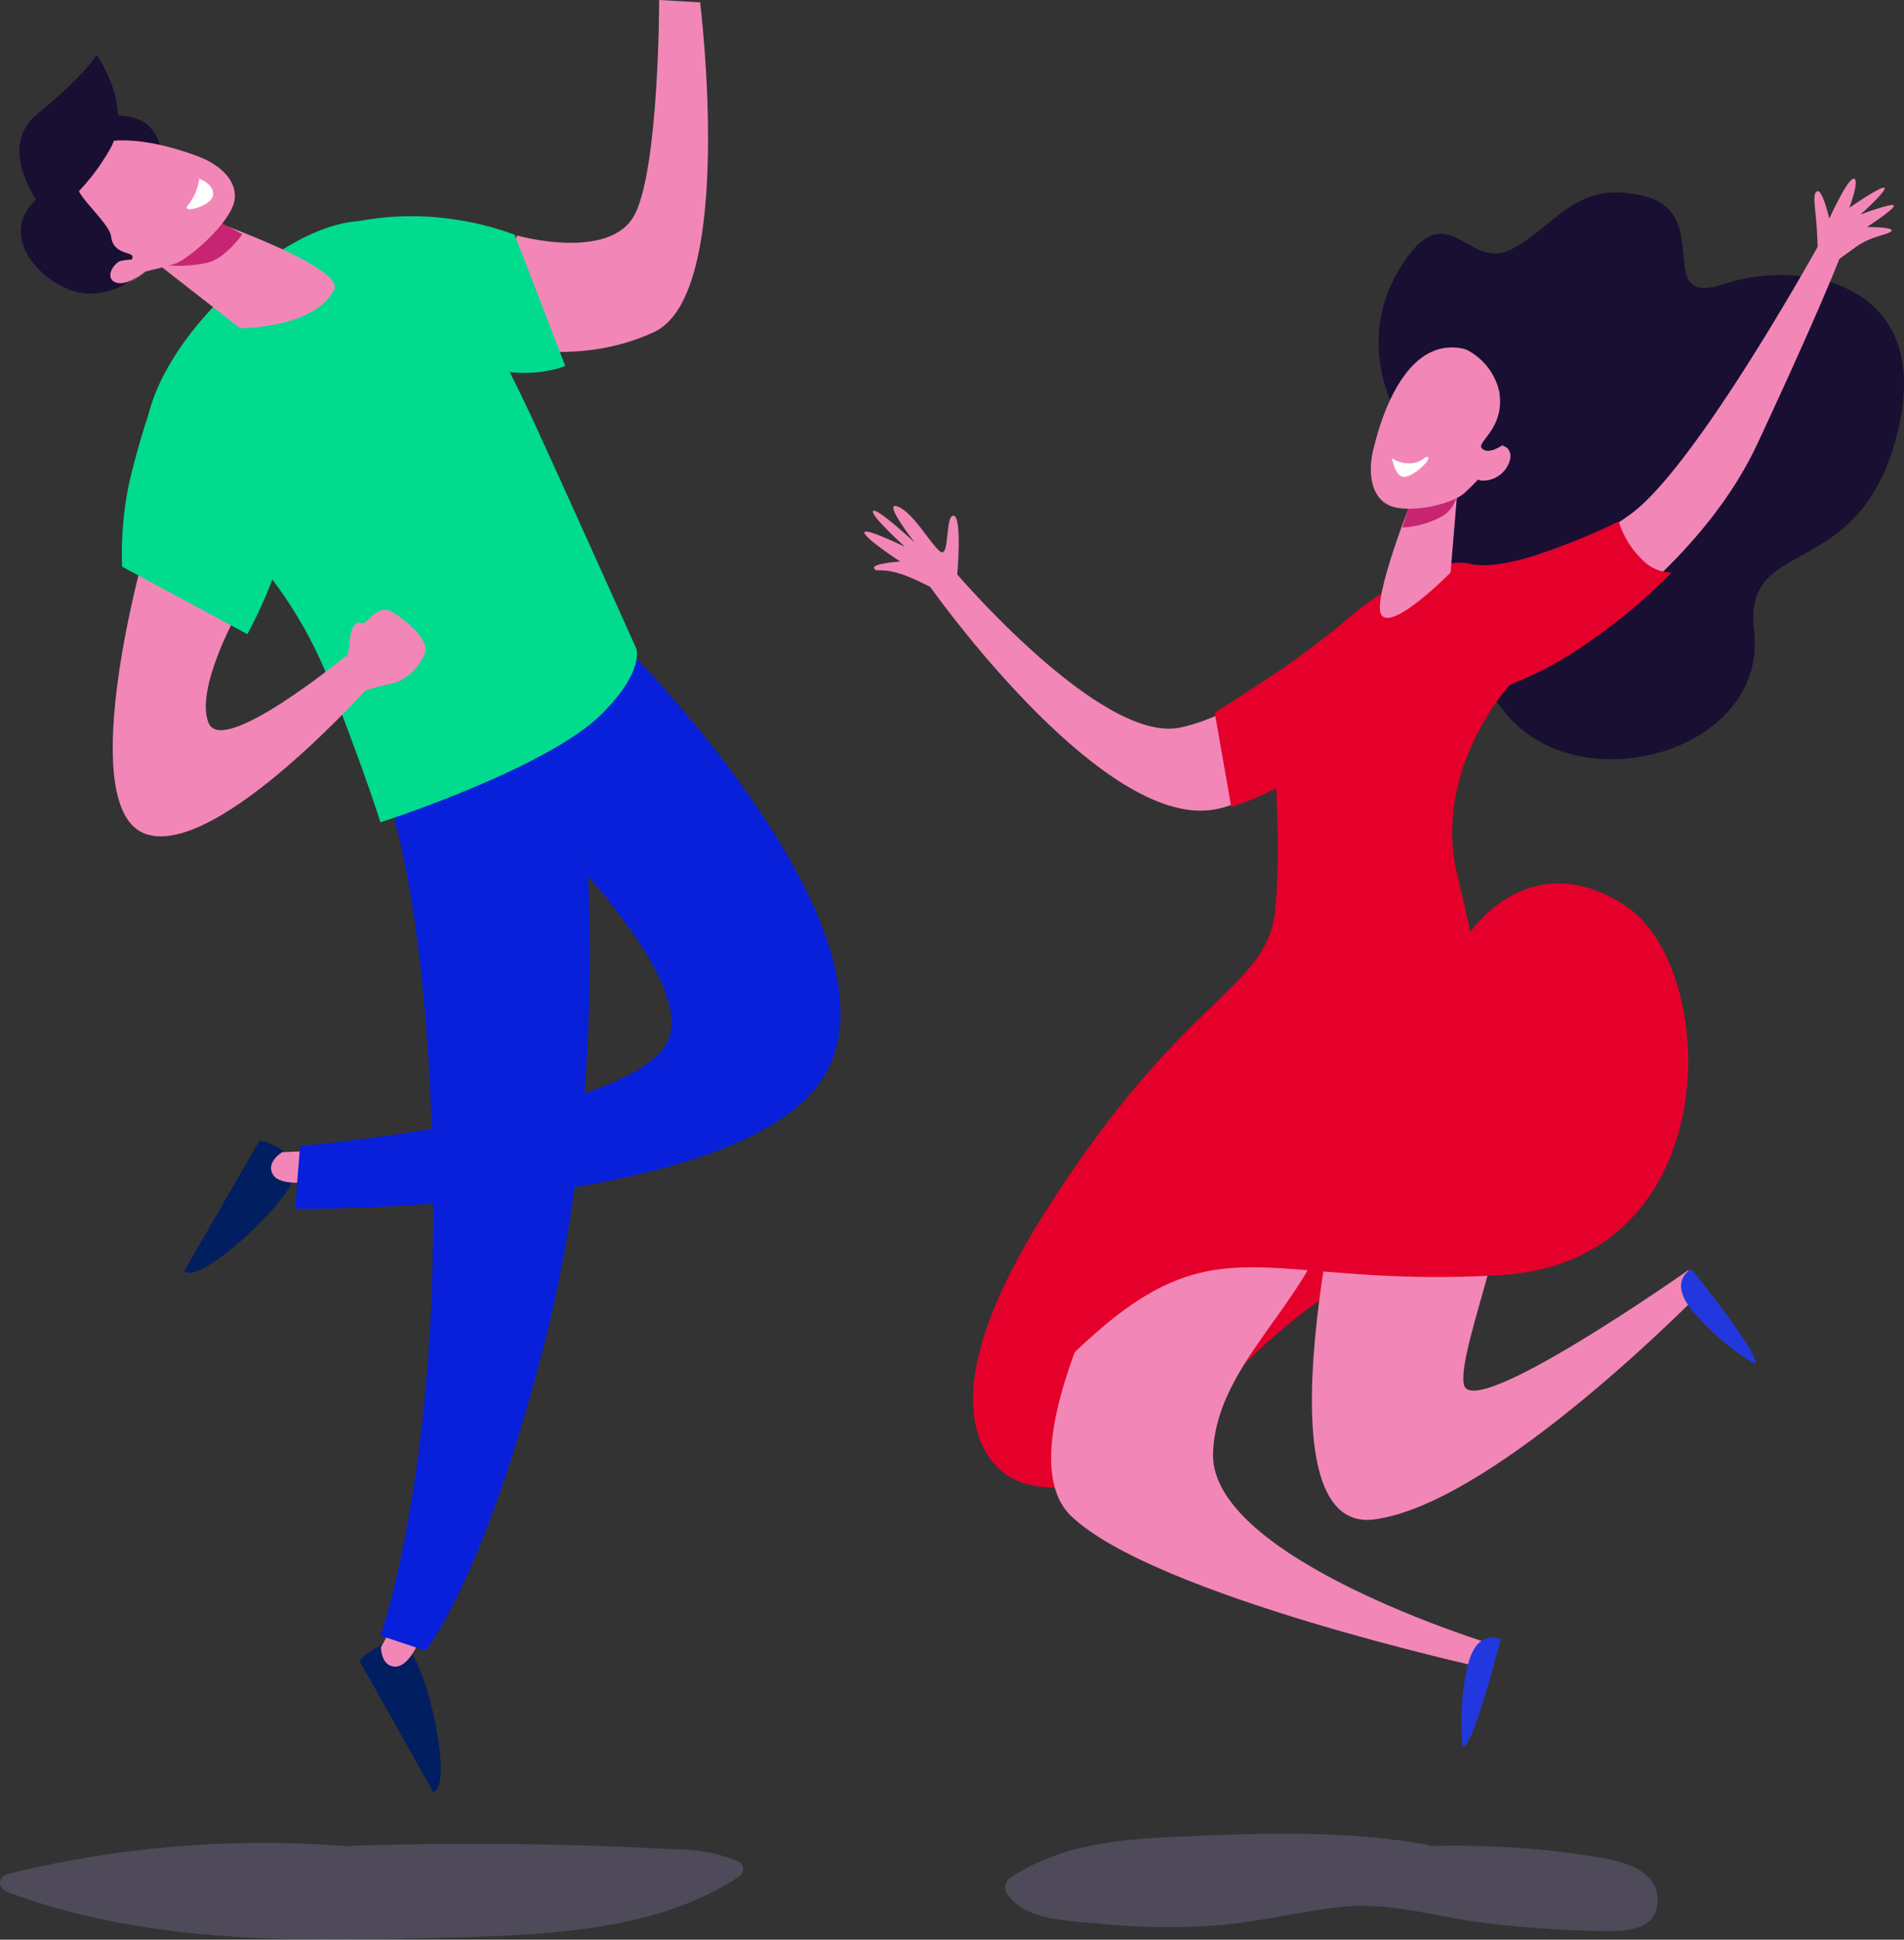
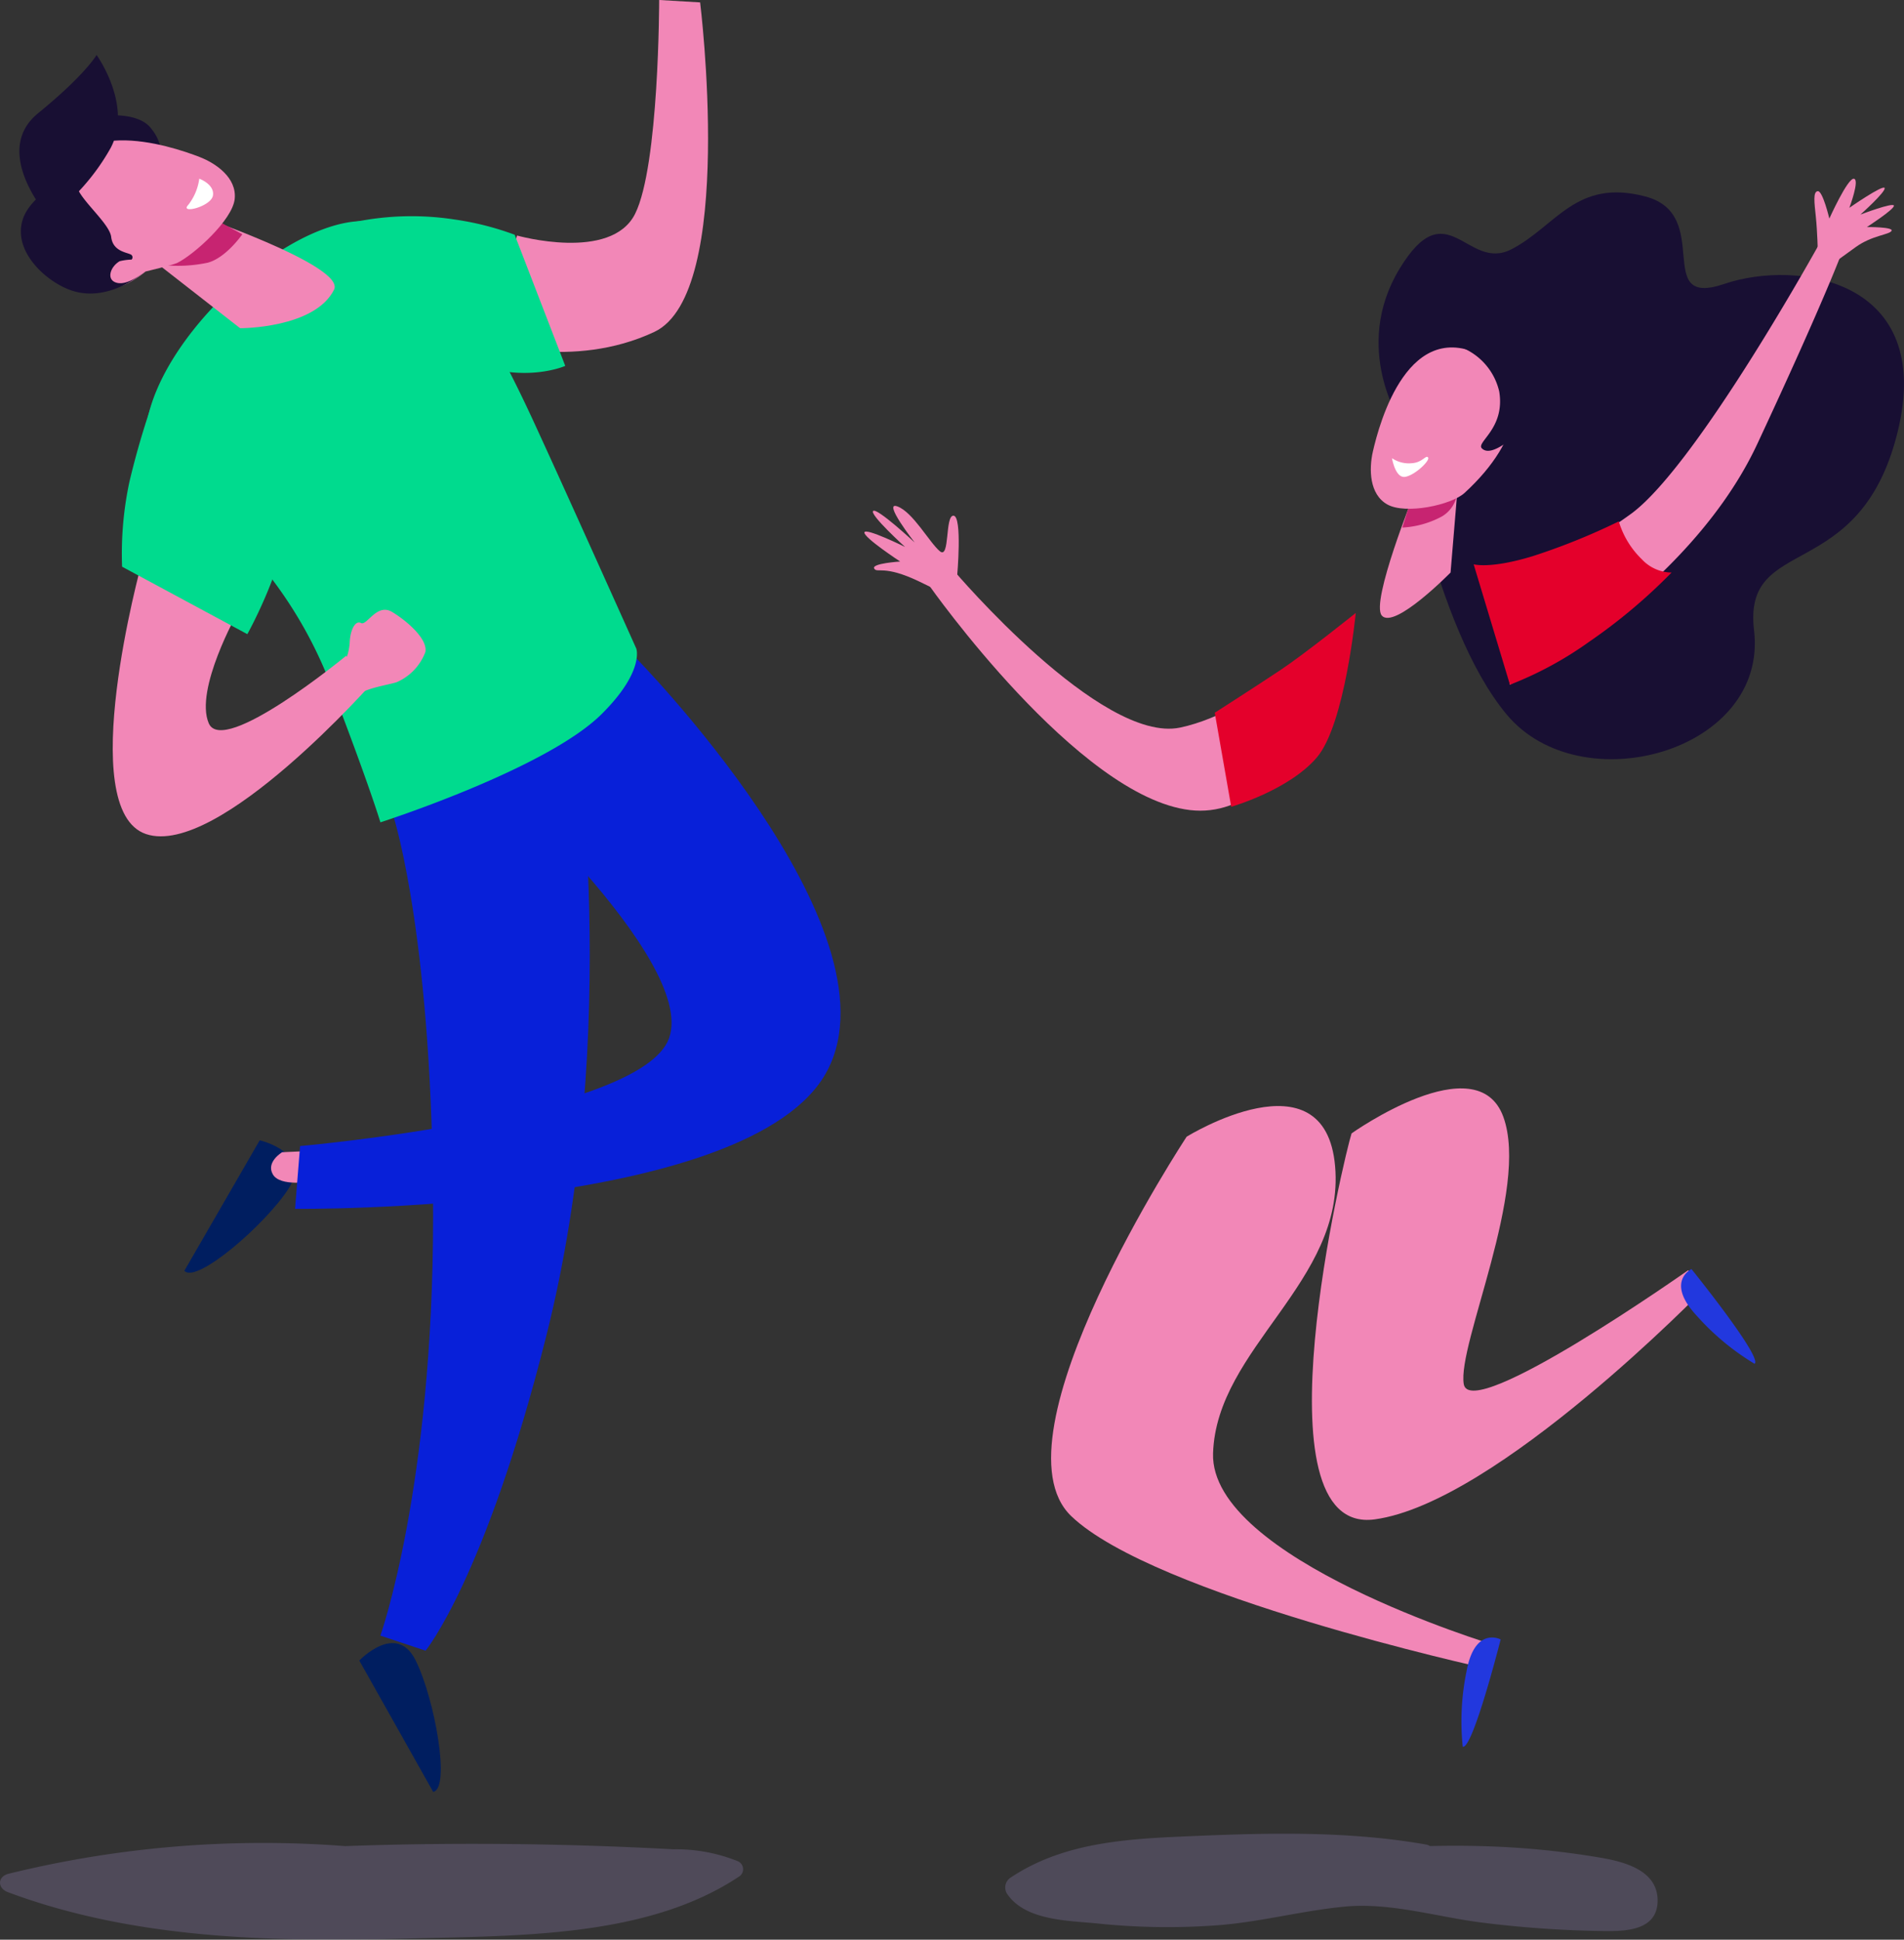
<svg xmlns="http://www.w3.org/2000/svg" width="185.023" height="188.471" viewBox="0 0 185.023 188.471">
  <rect x="0" y="0" width="185.023" height="188.471" fill="#333333" stroke="none" />
  <g id="Groupe_5998" data-name="Groupe 5998" transform="translate(-90.5 -148.975)">
    <g id="Groupe_5477" data-name="Groupe 5477" transform="translate(186.43 269.038)">
      <g id="Groupe_5476" data-name="Groupe 5476" transform="translate(0 0)">
        <g id="Groupe_5475" data-name="Groupe 5475">
          <g id="Groupe_5474" data-name="Groupe 5474">
-             <path id="Tracé_4900" data-name="Tracé 4900" d="M1050.95,326.873s8.335,4.488,19.554-8.334,23.273-15.412,18.914-15.388C1033,303.472,1050.95,326.873,1050.95,326.873Z" transform="translate(-1048.236 -303.151)" fill="#e4002b" />
-           </g>
+             </g>
        </g>
      </g>
    </g>
    <g id="Groupe_5481" data-name="Groupe 5481" transform="translate(217.986 254.732)">
      <g id="Groupe_5480" data-name="Groupe 5480" transform="translate(0 0)">
        <g id="Groupe_5479" data-name="Groupe 5479">
          <g id="Groupe_5478" data-name="Groupe 5478">
            <path id="Tracé_4901" data-name="Tracé 4901" d="M1080.865,294.475c-.641,1.924-9.616,39.109,2.244,37.506s32.057-22.44,32.057-22.44l-1.6-1.764s-21.157,14.907-21.8,11.06,6.411-18.914,3.847-25.966S1080.865,294.475,1080.865,294.475Z" transform="translate(-1077.01 -290.106)" fill="#f287b7" />
          </g>
        </g>
      </g>
    </g>
    <g id="Groupe_5485" data-name="Groupe 5485" transform="translate(192.641 256.444)">
      <g id="Groupe_5484" data-name="Groupe 5484" transform="translate(0 0)">
        <g id="Groupe_5483" data-name="Groupe 5483">
          <g id="Groupe_5482" data-name="Groupe 5482">
            <path id="Tracé_4902" data-name="Tracé 4902" d="M1067.073,294.645s-19.234,29.171-11.22,36.865,40.071,14.746,40.071,14.746l.962-2.244s-27.568-8.335-27.248-18.593,12.823-16.67,11.861-27.889S1067.073,294.645,1067.073,294.645Z" transform="translate(-1053.899 -291.667)" fill="#f287b7" />
          </g>
        </g>
      </g>
    </g>
    <g id="Groupe_5489" data-name="Groupe 5489" transform="translate(180.811 204.445)">
      <g id="Groupe_5488" data-name="Groupe 5488" transform="translate(0 0)">
        <g id="Groupe_5487" data-name="Groupe 5487">
          <g id="Groupe_5486" data-name="Groupe 5486">
            <path id="Tracé_4903" data-name="Tracé 4903" d="M1045.516,244.254s14.265,16.829,21.958,15.227,16.99-10.579,16.99-10.579-5.129,19.875-16.028,18.593-25.324-21.8-25.324-21.8Z" transform="translate(-1043.112 -244.254)" fill="#f287b7" />
          </g>
        </g>
      </g>
    </g>
    <g id="Groupe_5493" data-name="Groupe 5493" transform="translate(208.54 208.533)">
      <g id="Groupe_5492" data-name="Groupe 5492" transform="translate(0 0)">
        <g id="Groupe_5491" data-name="Groupe 5491">
          <g id="Groupe_5490" data-name="Groupe 5490">
            <path id="Tracé_4904" data-name="Tracé 4904" d="M1068.4,257.677l1.6,9.137s5.61-1.6,8.334-4.809,3.767-14.024,3.767-14.024-4.889,3.926-7.293,5.53S1068.4,257.677,1068.4,257.677Z" transform="translate(-1068.395 -247.981)" fill="#e4002b" />
          </g>
        </g>
      </g>
    </g>
    <g id="Groupe_5497" data-name="Groupe 5497" transform="translate(224.466 167.67)">
      <g id="Groupe_5496" data-name="Groupe 5496" transform="translate(0 0)">
        <g id="Groupe_5495" data-name="Groupe 5495">
          <g id="Groupe_5494" data-name="Groupe 5494">
            <path id="Tracé_4905" data-name="Tracé 4905" d="M1085.1,233.071s-4.809-7.212-.16-14.905,6.571.32,10.9-1.924,6.251-6.892,12.983-5.129.64,10.9,7.693,8.5,20.516-.48,16.829,14.425-15.067,9.777-13.943,19.234c1.4,11.775-16.83,16.83-24.043,8.175S1085.1,233.071,1085.1,233.071Z" transform="translate(-1082.917 -210.722)" fill="#180f33" />
          </g>
        </g>
      </g>
    </g>
    <g id="Groupe_5501" data-name="Groupe 5501" transform="translate(185.055 203.652)">
      <g id="Groupe_5500" data-name="Groupe 5500" transform="translate(0 0)">
        <g id="Groupe_5499" data-name="Groupe 5499">
          <g id="Groupe_5498" data-name="Groupe 5498">
-             <path id="Tracé_4906" data-name="Tracé 4906" d="M1099.157,255.383s-7.568,8.219-5.129,18.432c1.282,5.37,1.282,5.61,1.282,5.61s5.77-8.655,15.067-2.564,9.937,34.621-12.181,35.9-26.928-5.129-39.109,5.45-8.015,14.425-8.015,14.425-10.9-4.168,2.886-25.966,21.8-21.478,22.44-29.812-.551-16.806,0-18.593c1.282-4.167,7.693-11.861,16.027-14.426S1099.157,255.383,1099.157,255.383Z" transform="translate(-1046.981 -243.531)" fill="#e4002b" />
-           </g>
+             </g>
        </g>
      </g>
    </g>
    <g id="Groupe_5505" data-name="Groupe 5505" transform="translate(235.626 172.548)">
      <g id="Groupe_5504" data-name="Groupe 5504" transform="translate(0 0)">
        <g id="Groupe_5503" data-name="Groupe 5503">
          <g id="Groupe_5502" data-name="Groupe 5502">
            <path id="Tracé_4907" data-name="Tracé 4907" d="M1094.7,258.126a65.233,65.233,0,0,0,7.639-4.884c5.512-4.039,12.624-10.42,16.4-18.518,6.732-14.425,8.334-18.913,8.334-18.913l-2.244-.642s-11.861,21.478-18.271,26.287a44.931,44.931,0,0,1-13.464,6.732Z" transform="translate(-1093.094 -215.17)" fill="#f287b7" />
          </g>
        </g>
      </g>
    </g>
    <g id="Groupe_5509" data-name="Groupe 5509" transform="translate(233.703 199.636)">
      <g id="Groupe_5508" data-name="Groupe 5508" transform="translate(0 0)">
        <g id="Groupe_5507" data-name="Groupe 5507">
          <g id="Groupe_5506" data-name="Groupe 5506">
            <path id="Tracé_4908" data-name="Tracé 4908" d="M1105.445,239.869a8.509,8.509,0,0,0,2.244,3.687,4,4,0,0,0,2.886,1.282,53.841,53.841,0,0,1-8.014,6.732,34.892,34.892,0,0,1-7.693,4.168l-3.527-11.7s1.6.481,5.771-.8A62.98,62.98,0,0,0,1105.445,239.869Z" transform="translate(-1091.34 -239.869)" fill="#e4002b" />
          </g>
        </g>
      </g>
    </g>
    <g id="Groupe_5513" data-name="Groupe 5513" transform="translate(174.5 198.129)">
      <g id="Groupe_5512" data-name="Groupe 5512" transform="translate(0 0)">
        <g id="Groupe_5511" data-name="Groupe 5511">
          <g id="Groupe_5510" data-name="Groupe 5510">
            <path id="Tracé_4909" data-name="Tracé 4909" d="M1046.371,245.292s.512-5.776-.349-5.843-.333,4.3-1.342,3.448-2.6-3.784-4.111-4.348,1.669,3.5,1.669,3.5-3.676-3.42-4.033-3.059,3.1,3.494,3.1,3.494-3.881-1.913-3.95-1.41,3.476,2.828,3.476,2.828-2.813.178-2.524.678.912-.4,4.38,1.266c1.734.831,2.517,1.237,2.517,1.237Z" transform="translate(-1037.357 -238.495)" fill="#f287b7" />
          </g>
        </g>
      </g>
    </g>
    <g id="Groupe_5517" data-name="Groupe 5517" transform="translate(266.817 166.34)">
      <g id="Groupe_5516" data-name="Groupe 5516" transform="translate(0 0)">
        <g id="Groupe_5515" data-name="Groupe 5515">
          <g id="Groupe_5514" data-name="Groupe 5514">
            <path id="Tracé_4910" data-name="Tracé 4910" d="M1121.868,216.686s-.044-2.018-.193-3.452-.291-2.465.188-2.515,1.122,2.664,1.122,2.664,1.768-3.93,2.378-3.872-.433,2.825-.433,2.825,3.269-2.272,3.426-1.927-2.35,2.585-2.35,2.585,3.217-1.224,3.254-.865-2.628,2.077-2.628,2.077,2.6-.02,2.4.364-1.889.438-3.463,1.567-2.136,1.551-2.136,1.551Z" transform="translate(-1121.534 -209.509)" fill="#f287b7" />
          </g>
        </g>
      </g>
    </g>
    <g id="Groupe_5521" data-name="Groupe 5521" transform="translate(232.52 308.085)">
      <g id="Groupe_5520" data-name="Groupe 5520" transform="translate(0 0)">
        <g id="Groupe_5519" data-name="Groupe 5519">
          <g id="Groupe_5518" data-name="Groupe 5518">
            <path id="Tracé_4911" data-name="Tracé 4911" d="M1090.383,349.361c.962.32,3.687-10.419,3.687-10.419s-2.525-1.342-3.326,3.145A24.092,24.092,0,0,0,1090.383,349.361Z" transform="translate(-1090.262 -338.754)" fill="#2238de" />
          </g>
        </g>
      </g>
    </g>
    <g id="Groupe_5525" data-name="Groupe 5525" transform="translate(253.861 272.29)">
      <g id="Groupe_5524" data-name="Groupe 5524" transform="translate(0 0)">
        <g id="Groupe_5523" data-name="Groupe 5523">
          <g id="Groupe_5522" data-name="Groupe 5522">
            <path id="Tracé_4912" data-name="Tracé 4912" d="M1116.859,315.312c.833-.578-6.13-9.2-6.13-9.2s-2.588,1.216.524,4.548A24.145,24.145,0,0,0,1116.859,315.312Z" transform="translate(-1109.72 -306.116)" fill="#2238de" />
          </g>
        </g>
      </g>
    </g>
    <g id="Groupe_5529" data-name="Groupe 5529" transform="translate(224.592 196.912)">
      <g id="Groupe_5528" data-name="Groupe 5528" transform="translate(0 0)">
        <g id="Groupe_5527" data-name="Groupe 5527">
          <g id="Groupe_5526" data-name="Groupe 5526">
            <path id="Tracé_4913" data-name="Tracé 4913" d="M1086.374,237.385s-4.247,10.538-3.165,11.861c1.183,1.447,6.691-4.168,6.691-4.168l.642-7.693Z" transform="translate(-1083.032 -237.385)" fill="#f287b7" />
          </g>
        </g>
      </g>
    </g>
    <g id="Groupe_5533" data-name="Groupe 5533" transform="translate(226.771 196.912)">
      <g id="Groupe_5532" data-name="Groupe 5532" transform="translate(0 0)">
        <g id="Groupe_5531" data-name="Groupe 5531">
          <g id="Groupe_5530" data-name="Groupe 5530">
            <path id="Tracé_4914" data-name="Tracé 4914" d="M1085.019,240.71a9.107,9.107,0,0,0,3.847-1.081,3.057,3.057,0,0,0,1.483-2.244l-4.688,1.282Z" transform="translate(-1085.019 -237.385)" fill="#c72471" />
          </g>
        </g>
      </g>
    </g>
    <g id="Groupe_5537" data-name="Groupe 5537" transform="translate(223.712 182.736)">
      <g id="Groupe_5536" data-name="Groupe 5536" transform="translate(0 0)">
        <g id="Groupe_5535" data-name="Groupe 5535">
          <g id="Groupe_5534" data-name="Groupe 5534">
            <path id="Tracé_4915" data-name="Tracé 4915" d="M1083.837,239.717c1.769.99,6.212.06,7.5-1.123,5.729-5.25,6.352-10.752,2.046-13.164-7.469-4.184-10.319,6.329-10.964,9.185C1082.051,236.264,1082.068,238.726,1083.837,239.717Z" transform="translate(-1082.23 -224.459)" fill="#f287b7" />
          </g>
        </g>
      </g>
    </g>
    <g id="Groupe_5541" data-name="Groupe 5541" transform="translate(233.664 192.267)">
      <g id="Groupe_5540" data-name="Groupe 5540" transform="translate(0 0)">
        <g id="Groupe_5539" data-name="Groupe 5539">
          <g id="Groupe_5538" data-name="Groupe 5538">
-             <path id="Tracé_4916" data-name="Tracé 4916" d="M1093.468,233.186s1.563-.361,1.442,1.2a2.714,2.714,0,0,1-2.885,2.164l-.721-.24Z" transform="translate(-1091.304 -233.15)" fill="#f287b7" />
-           </g>
+             </g>
        </g>
      </g>
    </g>
    <g id="Groupe_5545" data-name="Groupe 5545" transform="translate(232.702 182.517)">
      <g id="Groupe_5544" data-name="Groupe 5544" transform="translate(0 0)">
        <g id="Groupe_5543" data-name="Groupe 5543">
          <g id="Groupe_5542" data-name="Groupe 5542">
            <path id="Tracé_4917" data-name="Tracé 4917" d="M1090.427,224.55a6.09,6.09,0,0,1,3.486,4.207c.6,3.606-2.284,4.929-1.683,5.53s1.763-.04,2.965-1a6.205,6.205,0,0,0,1.241-7.053C1094.995,223.227,1090.427,224.55,1090.427,224.55Z" transform="translate(-1090.427 -224.26)" fill="#180f33" />
          </g>
        </g>
      </g>
    </g>
    <g id="Groupe_5549" data-name="Groupe 5549" transform="translate(225.769 193.365)">
      <g id="Groupe_5548" data-name="Groupe 5548" transform="translate(0 0)">
        <g id="Groupe_5547" data-name="Groupe 5547">
          <g id="Groupe_5546" data-name="Groupe 5546">
            <path id="Tracé_4918" data-name="Tracé 4918" d="M1087.612,234.211c-.22-.281-.526.5-1.613.561a2.911,2.911,0,0,1-1.893-.491s.32,1.973,1.282,1.813S1087.833,234.493,1087.612,234.211Z" transform="translate(-1084.106 -234.151)" fill="#fff" />
          </g>
        </g>
      </g>
    </g>
    <g id="Groupe_5558" data-name="Groupe 5558" transform="translate(125.416 307.286)">
      <g id="Groupe_5553" data-name="Groupe 5553" transform="translate(0 1.349)">
        <g id="Groupe_5552" data-name="Groupe 5552">
          <g id="Groupe_5551" data-name="Groupe 5551">
            <g id="Groupe_5550" data-name="Groupe 5550">
              <path id="Tracé_4919" data-name="Tracé 4919" d="M999.78,353.706c1.716-.313.156-9.051-1.716-12.8s-5.462.038-5.462.038Z" transform="translate(-992.602 -339.256)" fill="#001e60" />
            </g>
          </g>
        </g>
      </g>
      <g id="Groupe_5557" data-name="Groupe 5557" transform="translate(2.107 0)">
        <g id="Groupe_5556" data-name="Groupe 5556">
          <g id="Groupe_5555" data-name="Groupe 5555">
            <g id="Groupe_5554" data-name="Groupe 5554">
-               <path id="Tracé_4920" data-name="Tracé 4920" d="M995.459,338.026l-.936,1.755s0,1.873,1.4,1.873,2.458-2.809,2.458-2.809Z" transform="translate(-994.523 -338.026)" fill="#f287b7" />
-             </g>
+               </g>
          </g>
        </g>
      </g>
    </g>
    <g id="Groupe_5567" data-name="Groupe 5567" transform="translate(108.419 259.774)">
      <g id="Groupe_5562" data-name="Groupe 5562" transform="translate(0 0)">
        <g id="Groupe_5561" data-name="Groupe 5561">
          <g id="Groupe_5560" data-name="Groupe 5560">
            <g id="Groupe_5559" data-name="Groupe 5559">
              <path id="Tracé_4921" data-name="Tracé 4921" d="M977.1,307.379c1.143,1.318,7.868-4.476,10.136-7.994s-2.815-4.681-2.815-4.681Z" transform="translate(-977.103 -294.704)" fill="#001e60" />
            </g>
          </g>
        </g>
      </g>
      <g id="Groupe_5566" data-name="Groupe 5566" transform="translate(8.422 1.069)">
        <g id="Groupe_5565" data-name="Groupe 5565">
          <g id="Groupe_5564" data-name="Groupe 5564">
            <g id="Groupe_5563" data-name="Groupe 5563">
              <path id="Tracé_4922" data-name="Tracé 4922" d="M987.849,295.679l-1.987.088s-1.612.954-.9,2.163,3.668.684,3.668.684Z" transform="translate(-984.783 -295.679)" fill="#f287b7" />
            </g>
          </g>
        </g>
      </g>
    </g>
    <g id="Groupe_5571" data-name="Groupe 5571" transform="translate(119.172 212.7)">
      <g id="Groupe_5570" data-name="Groupe 5570" transform="translate(0 0)">
        <g id="Groupe_5569" data-name="Groupe 5569">
          <g id="Groupe_5568" data-name="Groupe 5568">
            <path id="Tracé_4923" data-name="Tracé 4923" d="M1019.836,251.781s26.1,26.413,18.787,40.317-51.713,13.416-51.713,13.416l.488-6.1s33.175-2.927,35.858-10.489c2.723-7.673-18.539-26.589-18.539-26.589Z" transform="translate(-986.909 -251.781)" fill="#0820d9" />
          </g>
        </g>
      </g>
    </g>
    <g id="Groupe_5575" data-name="Groupe 5575" transform="translate(127.467 218.473)">
      <g id="Groupe_5574" data-name="Groupe 5574" transform="translate(0 0)">
        <g id="Groupe_5573" data-name="Groupe 5573">
          <g id="Groupe_5572" data-name="Groupe 5572">
            <path id="Tracé_4924" data-name="Tracé 4924" d="M995.692,266.709c.243.731,3.9,12.683,3.9,39.029s-5.123,40.736-5.123,40.736l4.39,1.463s5.793-7.016,11.709-30.491c7.562-30,2.721-60.4,2.721-60.4Z" transform="translate(-994.472 -257.045)" fill="#0820d9" />
          </g>
        </g>
      </g>
    </g>
    <g id="Groupe_5579" data-name="Groupe 5579" transform="translate(137.704 148.974)">
      <g id="Groupe_5578" data-name="Groupe 5578" transform="translate(0 0)">
        <g id="Groupe_5577" data-name="Groupe 5577">
          <g id="Groupe_5576" data-name="Groupe 5576">
            <path id="Tracé_4925" data-name="Tracé 4925" d="M1006.849,216.562s9.128,2.575,11.468-2.107,2.34-20.78,2.34-20.78l3.98.235s3.51,28.27-4.447,32.015-16.385.936-16.385.936Z" transform="translate(-1003.806 -193.675)" fill="#f287b7" />
          </g>
        </g>
      </g>
    </g>
    <g id="Groupe_5583" data-name="Groupe 5583" transform="translate(124.987 169.956)">
      <g id="Groupe_5582" data-name="Groupe 5582" transform="translate(0 0)">
        <g id="Groupe_5581" data-name="Groupe 5581">
          <g id="Groupe_5580" data-name="Groupe 5580">
            <path id="Tracé_4926" data-name="Tracé 4926" d="M1007.736,214.633l4.916,12.744s-5.126,2.276-11.468-1.487-8.973-12.5-8.973-12.5a27.5,27.5,0,0,1,9.675-.239A28.243,28.243,0,0,1,1007.736,214.633Z" transform="translate(-992.21 -212.806)" fill="#00db8e" />
          </g>
        </g>
      </g>
    </g>
    <g id="Groupe_5587" data-name="Groupe 5587" transform="translate(104.63 170.457)">
      <g id="Groupe_5586" data-name="Groupe 5586" transform="translate(0 0)">
        <g id="Groupe_5585" data-name="Groupe 5585">
          <g id="Groupe_5584" data-name="Groupe 5584">
            <path id="Tracé_4927" data-name="Tracé 4927" d="M982.094,243.633a41.874,41.874,0,0,1,9.65,14.915c3.659,9.514,4.742,13.136,4.742,13.136s16.067-5.156,21.466-10.489c4.219-4.169,3.4-6.392,3.4-6.392s-6.327-14.1-9.011-19.954-8.293-18.538-15.367-21.221-21.913,9.927-23.254,19.641C972.745,240.344,982.094,243.633,982.094,243.633Z" transform="translate(-973.649 -213.263)" fill="#00db8e" />
          </g>
        </g>
      </g>
    </g>
    <g id="Groupe_5595" data-name="Groupe 5595" transform="translate(123.742 208.228)">
      <g id="Groupe_5594" data-name="Groupe 5594" transform="translate(0 0)">
        <g id="Groupe_5593" data-name="Groupe 5593">
          <g id="Groupe_5592" data-name="Groupe 5592">
            <path id="Tracé_4929" data-name="Tracé 4929" d="M991.076,253.3a5.517,5.517,0,0,0,.738-2.367c.035-1.218.526-2.243,1.1-1.947s1.536-1.974,3.029-1.072,3.481,2.66,3.225,3.892a5.174,5.174,0,0,1-2.8,2.936c-.867.274-3,.566-3.845,1.281S991.076,253.3,991.076,253.3Z" transform="translate(-991.076 -247.703)" fill="#f287b7" />
          </g>
        </g>
      </g>
    </g>
    <g id="Groupe_5599" data-name="Groupe 5599" transform="translate(101.455 203.806)">
      <g id="Groupe_5598" data-name="Groupe 5598" transform="translate(0 0)">
        <g id="Groupe_5597" data-name="Groupe 5597">
          <g id="Groupe_5596" data-name="Groupe 5596">
            <path id="Tracé_4930" data-name="Tracé 4930" d="M973.533,243.671s-6.554,23.874.467,26.215,22.236-14.98,22.236-14.98l-2.809-2.34s-11.937,9.83-13.342,6.553,2.809-10.766,2.809-10.766Z" transform="translate(-970.754 -243.671)" fill="#f287b7" />
          </g>
        </g>
      </g>
    </g>
    <g id="Groupe_5603" data-name="Groupe 5603" transform="translate(102.335 187.187)">
      <g id="Groupe_5602" data-name="Groupe 5602" transform="translate(0 0)">
        <g id="Groupe_5601" data-name="Groupe 5601">
          <g id="Groupe_5600" data-name="Groupe 5600">
            <path id="Tracé_4931" data-name="Tracé 4931" d="M974.859,228.518a78.253,78.253,0,0,0-2.574,8.661,33.48,33.48,0,0,0-.7,8.191l12.171,6.554s3.277-5.851,3.979-11S974.859,228.518,974.859,228.518Z" transform="translate(-971.556 -228.518)" fill="#00db8e" />
          </g>
        </g>
      </g>
    </g>
    <g id="Groupe_5607" data-name="Groupe 5607" transform="translate(104.234 169.633)">
      <g id="Groupe_5606" data-name="Groupe 5606" transform="translate(0 0)">
        <g id="Groupe_5605" data-name="Groupe 5605">
          <g id="Groupe_5604" data-name="Groupe 5604">
            <path id="Tracé_4932" data-name="Tracé 4932" d="M973.288,216.257l9.6,7.489s7.24.03,9.128-3.745c1.17-2.34-14.043-7.489-14.043-7.489Z" transform="translate(-973.288 -212.512)" fill="#f287b7" />
          </g>
        </g>
      </g>
    </g>
    <g id="Groupe_5611" data-name="Groupe 5611" transform="translate(106.474 170.295)">
      <g id="Groupe_5610" data-name="Groupe 5610" transform="translate(0 0)">
        <g id="Groupe_5609" data-name="Groupe 5609">
          <g id="Groupe_5608" data-name="Groupe 5608">
            <path id="Tracé_4933" data-name="Tracé 4933" d="M975.33,217.562a14.093,14.093,0,0,0,4.207-.24c1.8-.48,3.366-2.765,3.366-2.765l-2.644-1.442Z" transform="translate(-975.33 -213.115)" fill="#c72471" />
          </g>
        </g>
      </g>
    </g>
    <g id="Groupe_5615" data-name="Groupe 5615" transform="translate(99.296 160.177)">
      <g id="Groupe_5614" data-name="Groupe 5614" transform="translate(0 0)">
        <g id="Groupe_5613" data-name="Groupe 5613">
          <g id="Groupe_5612" data-name="Groupe 5612">
            <path id="Tracé_4934" data-name="Tracé 4934" d="M970.553,203.909s3.046-.28,4.168,1.323a4.2,4.2,0,0,1,.962,2.725s-4.809.8-6.411-1.122S970.553,203.909,970.553,203.909Z" transform="translate(-968.786 -203.89)" fill="#180f33" />
          </g>
        </g>
      </g>
    </g>
    <g id="Groupe_5629" data-name="Groupe 5629" transform="translate(92.519 162.61)">
      <g id="Groupe_5619" data-name="Groupe 5619" transform="translate(3.182 0)">
        <g id="Groupe_5618" data-name="Groupe 5618">
          <g id="Groupe_5617" data-name="Groupe 5617">
            <g id="Groupe_5616" data-name="Groupe 5616">
              <path id="Tracé_4935" data-name="Tracé 4935" d="M983.115,211.8c-.212,2.061-3.968,5.422-5.588,6.221-.387.191-3.073.834-3.073.834s-1.995,1.677-3.135,1.466c-3.344-.614-6.269-3.471-5.751-8.487.9-8.7,11.353-5.181,14.118-4.114C981.28,208.333,983.327,209.738,983.115,211.8Z" transform="translate(-965.508 -206.108)" fill="#f287b7" />
            </g>
          </g>
        </g>
      </g>
      <g id="Groupe_5628" data-name="Groupe 5628" transform="translate(0 4.043)">
        <g id="Groupe_5623" data-name="Groupe 5623" transform="translate(12.098 8.522)">
          <g id="Groupe_5622" data-name="Groupe 5622">
            <g id="Groupe_5621" data-name="Groupe 5621">
              <g id="Groupe_5620" data-name="Groupe 5620">
                <path id="Tracé_4936" data-name="Tracé 4936" d="M973.637,217.705c.1-.084.161-.139.161-.139S973.734,217.623,973.637,217.705Z" transform="translate(-973.637 -217.566)" fill="#180f33" />
              </g>
            </g>
          </g>
        </g>
        <g id="Groupe_5627" data-name="Groupe 5627">
          <g id="Groupe_5626" data-name="Groupe 5626">
            <g id="Groupe_5625" data-name="Groupe 5625">
              <g id="Groupe_5624" data-name="Groupe 5624">
                <path id="Tracé_4937" data-name="Tracé 4937" d="M971.713,219.512c-.748-.373-.38-1.493.5-2.014a5.5,5.5,0,0,1,1.157-.156.31.31,0,0,0,.022-.423c-.219-.284-1.818-.238-2-1.776-.15-1.269-2.763-3.391-3.3-4.773-.667-1.705-4.41.714-5.229,2.884-1.2,3.186,2.191,6.257,4.688,7.092,3.25,1.089,6.3-1.154,7.159-1.891C974.219,218.865,972.718,220.013,971.713,219.512Z" transform="translate(-962.606 -209.795)" fill="#180f33" />
              </g>
            </g>
          </g>
        </g>
      </g>
    </g>
    <g id="Groupe_5633" data-name="Groupe 5633" transform="translate(108.64 166.338)">
      <g id="Groupe_5632" data-name="Groupe 5632" transform="translate(0 0)">
        <g id="Groupe_5631" data-name="Groupe 5631">
          <g id="Groupe_5630" data-name="Groupe 5630">
            <path id="Tracé_4938" data-name="Tracé 4938" d="M978.53,209.507a5.236,5.236,0,0,1-1.07,2.545c-.871.93,2.229.172,2.4-.915S978.53,209.507,978.53,209.507Z" transform="translate(-977.306 -209.507)" fill="#fff" />
          </g>
        </g>
      </g>
    </g>
    <g id="Groupe_5637" data-name="Groupe 5637" transform="translate(92.384 154.315)">
      <g id="Groupe_5636" data-name="Groupe 5636" transform="translate(0 0)">
        <g id="Groupe_5635" data-name="Groupe 5635">
          <g id="Groupe_5634" data-name="Groupe 5634">
            <path id="Tracé_4939" data-name="Tracé 4939" d="M965.382,214.341s-5.723-6.346-1.087-10.129,5.688-5.668,5.688-5.668,3.533,4.891,1.382,9.013A21.335,21.335,0,0,1,965.382,214.341Z" transform="translate(-962.483 -198.544)" fill="#180f33" />
          </g>
        </g>
      </g>
    </g>
    <g id="Groupe_5638" data-name="Groupe 5638" transform="translate(90.5 328.052)" opacity="0.184">
      <path id="Tracé_4940" data-name="Tracé 4940" d="M1032.461,367.808a16.079,16.079,0,0,0-6.262-1.157q-4.167-.227-8.337-.356-8.34-.258-16.681-.131-3.44.053-6.873.178a103.675,103.675,0,0,0-32.7,2.683c-1.1.272-1.113,1.4-.084,1.788,12.19,4.563,25.654,4.867,38.709,4.517,11-.294,23.459-.087,32.389-6.054A.846.846,0,0,0,1032.461,367.808Z" transform="translate(-960.765 -366.04)" fill="#c8b0ff" />
    </g>
    <g id="Groupe_5639" data-name="Groupe 5639" transform="translate(188.177 327.143)">
      <path id="Tracé_4941" data-name="Tracé 4941" d="M1107.747,367.557a81.379,81.379,0,0,0-11.823-1.139c-1.608-.043-3.212-.041-4.817,0a1.111,1.111,0,0,0-.4-.154c-7.416-1.3-14.926-1.144-22.419-.828-6.189.261-12.635.493-17.948,4.06a1.142,1.142,0,0,0-.329,1.558c1.788,2.635,5.961,2.6,8.806,2.888a65.6,65.6,0,0,0,11.694.168c4.152-.319,8.168-1.413,12.3-1.807,4.452-.426,8.933.994,13.333,1.548a106.045,106.045,0,0,0,11.882.825c2.082.026,5.126-.052,5.205-2.856C1113.31,368.813,1110.086,367.966,1107.747,367.557Z" transform="translate(-1049.828 -365.211)" fill="#c8b0ff" opacity="0.184" />
    </g>
  </g>
</svg>